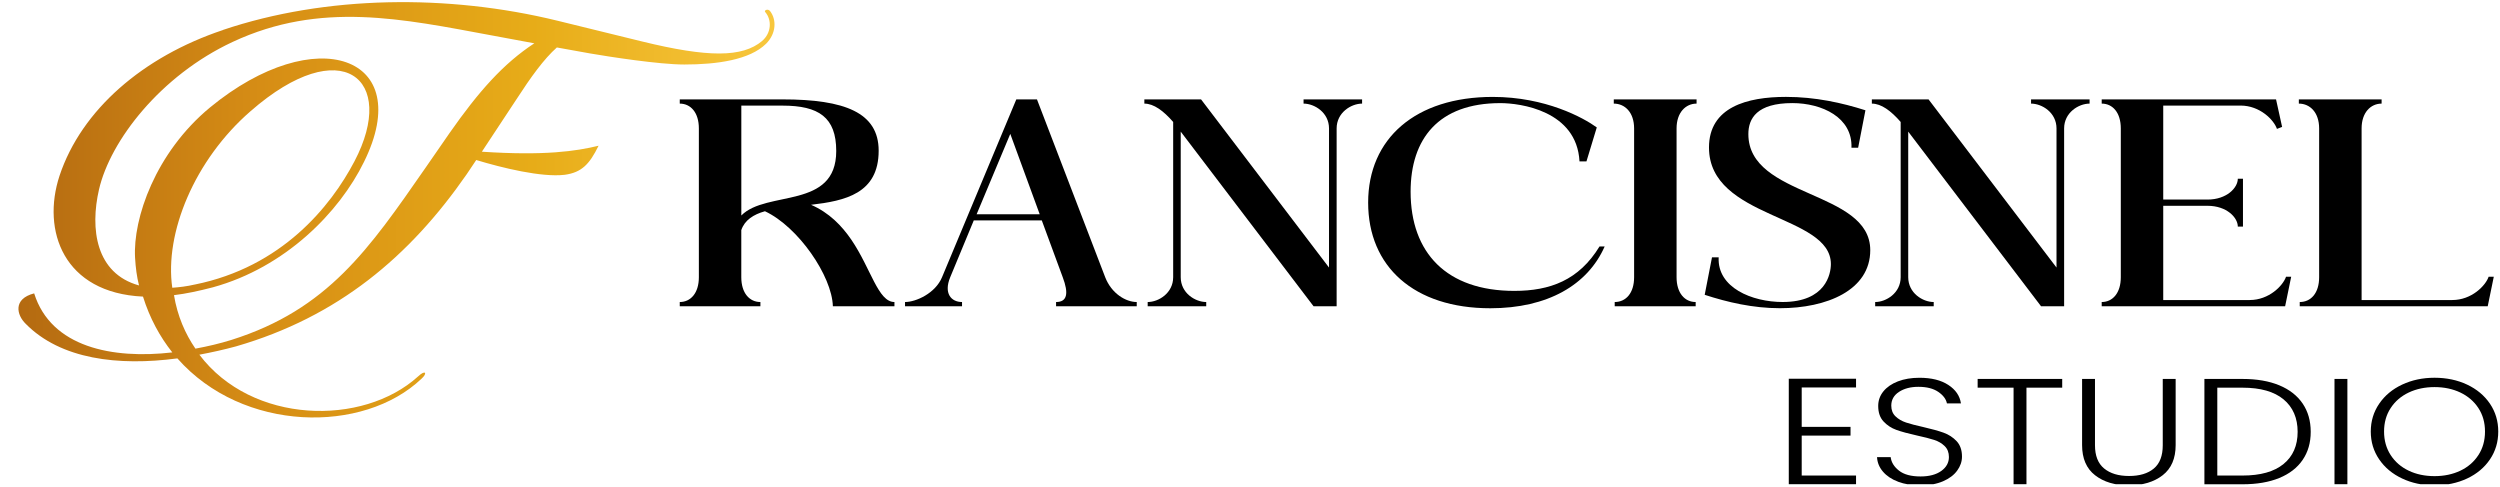
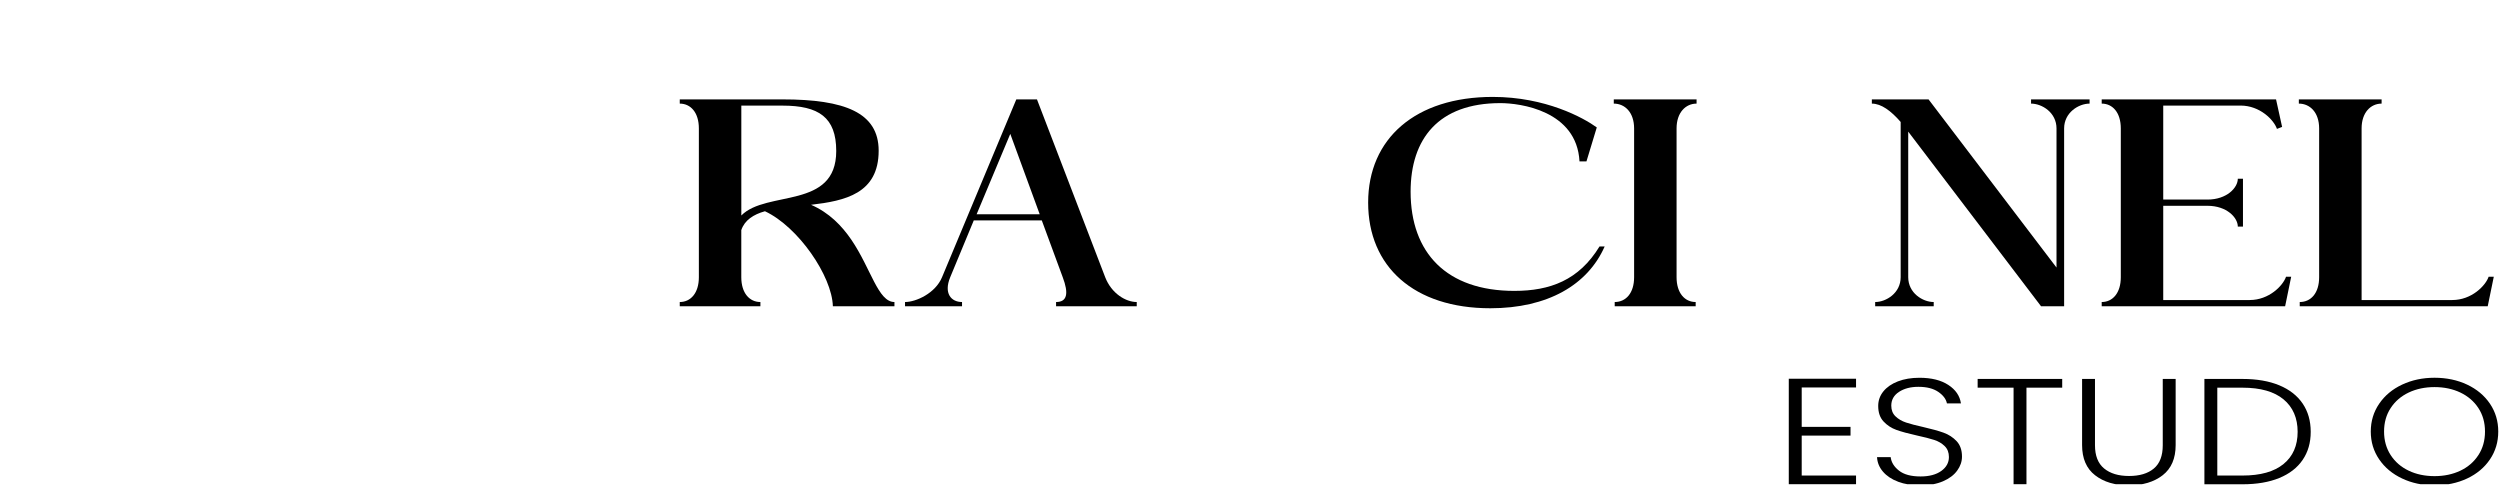
<svg xmlns="http://www.w3.org/2000/svg" width="704" height="137" viewBox="0 0 704 137" fill="none">
  <g clip-path="url(#clip0_1_712)">
    <path d="M214.136 86.238H191.42V85.05C194.494 85.05 196.8 82.536 196.8 78.067V36.159C196.8 31.69 194.494 29.176 191.42 29.176V27.988H220.368C237.873 27.988 247.432 31.69 247.432 42.445C247.432 54.526 237.958 56.557 228.39 57.669C233.516 59.907 237.012 63.533 239.748 67.519C245.296 75.691 247.264 85.05 251.874 85.05V86.238H234.538C234.284 77.714 224.801 63.886 215.411 59.486C212.168 60.391 209.686 62 208.748 64.797V78.067C208.748 82.536 211.054 85.05 214.128 85.05V86.238H214.136ZM220.368 29.735H208.757V60.681C215.842 53.483 235.484 59.071 235.484 42.521C235.484 33.023 230.535 29.742 220.368 29.742V29.735Z" fill="black" />
    <path d="M292.011 27.988L311.222 78.067C313.012 82.674 317.032 85.05 320.105 85.05V86.238H297.39V85.05C300.548 85.05 300.979 82.605 299.264 78.067L293.37 62.069H274.244V62L267.581 78.067C265.706 82.605 267.834 85.05 270.908 85.05V86.238H254.855V85.05C257.929 85.05 263.392 82.605 265.276 78.067L286.192 27.988H292.002H292.011ZM292.779 60.328L284.495 37.7L275.02 60.328H292.779Z" fill="black" />
-     <path d="M369.894 86.238L332.493 37.064V78.067C332.493 82.536 336.589 85.05 339.671 85.05V86.238H323.188V85.05C326.261 85.05 330.365 82.536 330.365 78.067V34.343C327.629 31.2 324.902 29.176 322.25 29.176V27.988H338.219L374.251 75.345V36.159C374.251 31.69 370.156 29.176 367.082 29.176V27.988H383.565V29.176C380.492 29.176 376.396 31.69 376.396 36.159V86.238H369.902H369.894Z" fill="black" />
    <path d="M397.228 53.974C397.228 71.228 407.387 81.914 426.429 81.914C436.504 81.914 444.619 78.909 450.42 69.412H451.872C447.093 80.236 435.82 86.805 419.682 86.805C398.166 86.805 385.271 75.069 385.271 57.047C385.271 39.026 398.588 27.29 420.366 27.29C435.22 27.29 445.894 33.155 449.652 35.883L446.747 45.45H444.788C444.019 31.131 428.051 29.038 422.503 29.038C405.082 29.038 397.228 39.095 397.228 53.974Z" fill="black" />
    <path d="M477.755 29.176C474.681 29.176 472.122 31.69 472.122 36.159V78.067C472.122 82.536 474.428 85.05 477.501 85.05V86.238H454.701V85.05C457.86 85.05 460.165 82.536 460.165 78.067V36.159C460.165 31.69 457.606 29.176 454.44 29.176V27.988H477.755V29.176Z" fill="black" />
-     <path d="M515.577 74.364C515.577 60.328 481.251 61.724 481.251 41.533C481.251 30.15 492.009 27.283 502.936 27.283C511.22 27.283 518.736 28.962 525.305 31.055L523.253 41.602H521.37C521.708 33.079 513.086 29.031 504.718 29.031C494.728 29.031 492.338 33.362 492.338 37.762C492.338 55.783 526.665 53.476 526.665 70.448C526.665 81.762 514.37 86.791 501.222 86.791C493.622 86.791 486.452 85.112 480.043 83.019L482.095 72.472H483.978C483.548 80.995 493.368 85.043 501.999 85.043C514.125 85.043 515.577 77.148 515.577 74.357V74.364Z" fill="black" />
    <path d="M574.756 86.238L537.356 37.064V78.067C537.356 82.536 541.451 85.05 544.533 85.05V86.238H528.05V85.05C531.124 85.05 535.228 82.536 535.228 78.067V34.343C532.492 31.2 529.764 29.176 527.112 29.176V27.988H543.081L579.113 75.345V36.159C579.113 31.69 575.018 29.176 571.944 29.176V27.988H588.428V29.176C585.354 29.176 581.258 31.69 581.258 36.159V86.238H574.764H574.756Z" fill="black" />
    <path d="M643.502 86.238H591.839V85.05C594.913 85.05 597.218 82.536 597.218 78.067V36.159C597.218 31.69 594.913 29.176 591.839 29.176V27.988H640.935L642.641 35.738L641.188 36.297C640.336 33.783 636.409 29.729 630.945 29.729H609.167V56.198H621.631C627.095 56.198 630.168 52.848 630.168 50.333H631.621V63.817H630.168C630.168 61.302 627.095 57.952 621.631 57.952H609.167V84.49H633.504C638.968 84.49 642.894 80.443 643.747 77.928H645.2L643.494 86.238H643.502Z" fill="black" />
    <path d="M700.544 86.238H647.606V85.05C650.764 85.05 653.07 82.536 653.07 78.067V36.159C653.07 31.69 650.511 29.176 647.353 29.176V27.988H670.66V29.176C667.586 29.176 665.027 31.69 665.027 36.159V84.49H690.555C696.018 84.49 699.945 80.443 700.798 77.928H702.25L700.544 86.238Z" fill="black" />
    <path d="M507.361 109.129V120.202H521.108V122.661H507.361V133.906H522.662V136.365H503.721V106.656H522.662V109.115H507.361V109.129Z" fill="black" />
    <path d="M534.518 135.654C532.703 134.977 531.276 134.03 530.237 132.808C529.198 131.592 528.649 130.231 528.573 128.732H532.416C532.584 130.176 533.37 131.44 534.755 132.531C536.14 133.623 538.158 134.169 540.826 134.169C543.284 134.169 545.226 133.65 546.661 132.621C548.097 131.592 548.815 130.28 548.815 128.698C548.815 127.427 548.418 126.398 547.624 125.624C546.83 124.844 545.842 124.263 544.668 123.883C543.495 123.503 541.865 123.082 539.796 122.633C537.372 122.094 535.456 121.569 534.037 121.065C532.618 120.554 531.411 119.767 530.406 118.689C529.401 117.611 528.903 116.161 528.903 114.317C528.903 112.79 529.384 111.422 530.355 110.221C531.326 109.019 532.686 108.079 534.451 107.395C536.216 106.718 538.234 106.38 540.522 106.38C543.875 106.38 546.585 107.05 548.646 108.397C550.706 109.744 551.888 111.471 552.201 113.598H548.257C548.012 112.383 547.202 111.298 545.817 110.352C544.432 109.405 542.566 108.929 540.21 108.929C538.031 108.929 536.216 109.405 534.763 110.352C533.311 111.298 532.584 112.597 532.584 114.234C532.584 115.477 532.981 116.486 533.775 117.245C534.569 118.012 535.565 118.592 536.756 118.986C537.947 119.38 539.568 119.808 541.603 120.257C543.959 120.796 545.859 121.328 547.312 121.846C548.764 122.371 549.988 123.172 550.993 124.243C551.998 125.32 552.496 126.764 552.496 128.574C552.496 129.962 552.049 131.274 551.145 132.518C550.25 133.761 548.916 134.769 547.151 135.529C545.386 136.289 543.275 136.676 540.818 136.676C538.36 136.676 536.334 136.337 534.51 135.661L534.518 135.654Z" fill="black" />
    <path d="M580.718 106.712V109.171H570.652V136.372H567.021V109.171H556.904V106.712H580.718Z" fill="black" />
    <path d="M589.948 106.712V125.382C589.948 128.325 590.8 130.501 592.515 131.917C594.229 133.333 596.568 134.037 599.54 134.037C602.513 134.037 604.844 133.34 606.516 131.938C608.196 130.535 609.032 128.353 609.032 125.382V106.712H612.663V125.341C612.663 129.105 611.447 131.931 609.007 133.83C606.566 135.723 603.391 136.676 599.49 136.676C595.588 136.676 592.405 135.73 589.973 133.83C587.532 131.938 586.316 129.105 586.316 125.341V106.712H589.948Z" fill="black" />
    <path d="M641.83 108.494C644.701 109.682 646.897 111.395 648.417 113.626C649.937 115.864 650.697 118.523 650.697 121.604C650.697 124.685 649.937 127.296 648.417 129.52C646.897 131.744 644.701 133.436 641.83 134.611C638.959 135.785 635.514 136.372 631.503 136.372H620.761V106.712H631.503C635.514 106.712 638.959 107.306 641.83 108.494ZM643.046 130.667C645.689 128.505 647.015 125.479 647.015 121.604C647.015 117.729 645.689 114.648 643.046 112.459C640.403 110.269 636.552 109.171 631.503 109.171H624.392V133.913H631.503C636.552 133.913 640.395 132.829 643.046 130.667Z" fill="black" />
-     <path d="M661.024 106.712V136.372H657.393V106.712H661.024Z" fill="black" />
    <path d="M676.436 134.742C673.7 133.457 671.546 131.661 669.976 129.354C668.396 127.047 667.611 124.436 667.611 121.528C667.611 118.62 668.396 116.002 669.976 113.695C671.546 111.388 673.7 109.592 676.436 108.307C679.172 107.022 682.212 106.373 685.564 106.373C688.916 106.373 692.016 107.016 694.743 108.307C697.471 109.592 699.616 111.395 701.178 113.695C702.732 116.002 703.508 118.613 703.508 121.528C703.508 124.443 702.732 127.054 701.178 129.354C699.624 131.661 697.479 133.457 694.743 134.742C692.007 136.027 688.95 136.676 685.564 136.676C682.178 136.676 679.163 136.034 676.436 134.742ZM692.826 132.552C694.971 131.537 696.668 130.072 697.91 128.159C699.16 126.253 699.776 124.035 699.776 121.521C699.776 119.007 699.151 116.796 697.91 114.904C696.668 113.011 694.971 111.554 692.826 110.531C690.681 109.516 688.258 109.005 685.564 109.005C682.87 109.005 680.447 109.516 678.302 110.531C676.157 111.547 674.46 113.004 673.218 114.904C671.968 116.796 671.352 119.007 671.352 121.521C671.352 124.035 671.977 126.253 673.218 128.159C674.46 130.066 676.157 131.53 678.302 132.552C680.447 133.575 682.87 134.079 685.564 134.079C688.258 134.079 690.681 133.568 692.826 132.552Z" fill="black" />
-     <path d="M62.803 8.426C91.7 -1.313 126.162 -1.707 156.967 5.829L180.789 11.673C199.367 16.218 209.052 16.218 214.609 11.541C217.311 9.207 217.311 5.566 215.563 3.487C214.93 2.969 216.196 2.32 216.838 3.101C218.747 5.566 218.586 9.462 215.724 12.322C211.121 16.867 201.908 18.166 192.696 18.166C185.552 18.166 171.416 15.955 166.18 15.05L156.815 13.365C153.159 16.611 149.511 21.674 145.381 28.043L135.696 42.721C153.319 43.889 162.211 42.59 168.561 41.036C166.02 46.23 163.799 48.572 159.036 49.221C152.525 50.002 141.412 47.273 134.108 45.063L131.406 49.09C115.37 72.209 95.204 89.229 66.46 97.539C63.124 98.45 59.628 99.224 56.14 99.88C70.91 119.49 102.188 120.14 117.751 105.986C119.812 104.038 120.453 105.075 118.705 106.636C102.348 122.226 68.368 121.832 49.951 100.923C33.281 103.134 17.085 101.186 7.239 91.184C4.697 88.718 3.582 84.173 9.62 82.612C14.383 97.808 31.694 101.186 48.523 99.238C45.028 94.824 42.173 89.623 40.265 83.523C17.879 82.487 11.68 64.949 16.764 49.491C22.954 30.917 40.265 15.976 62.812 8.447L62.803 8.426ZM55.026 98.181C58.522 97.532 61.857 96.751 65.184 95.715C92.342 87.143 103.928 70.13 119.812 47.267L126.643 37.396C134.741 25.833 141.725 17.91 150.465 12.198L138.558 9.987C113.309 5.311 90.281 0.248 65.514 11.804C45.188 21.288 31.052 39.599 27.877 53.366C25.335 64.404 26.923 77.003 39.15 80.381C38.517 77.915 38.196 75.317 38.035 72.589C37.402 61.551 43.752 42.977 59.155 30.247C88.854 5.829 117.27 15.7 102.509 45.574C95.525 59.866 80.275 75.317 59.949 80.906C55.98 81.942 52.324 82.722 48.996 83.116C49.951 88.96 52.172 94.03 55.034 98.181H55.026ZM54.865 80.125C79.32 75.186 93.135 58.173 99.807 45.443C112.034 22.193 96.15 8.944 70.589 31.283C54.713 45.049 46.294 65.702 48.515 81.03C50.423 80.899 52.644 80.643 54.865 80.118V80.125Z" fill="url(#paint0_linear_1_712)" />
  </g>
  <defs>
    <linearGradient id="paint0_linear_1_712" x1="5.187" y1="59.071" x2="218.096" y2="59.071" gradientUnits="userSpaceOnUse">
      <stop stop-color="#B46A11" />
      <stop offset="0.32" stop-color="#D68D15" />
      <stop offset="0.68" stop-color="#E7AC18" />
      <stop offset="1" stop-color="#F8C73D" />
    </linearGradient>
    <clipPath id="clip0_1_712">
      <rect width="704" height="136" fill="white" transform="translate(0 0.346)" />
    </clipPath>
  </defs>
</svg>